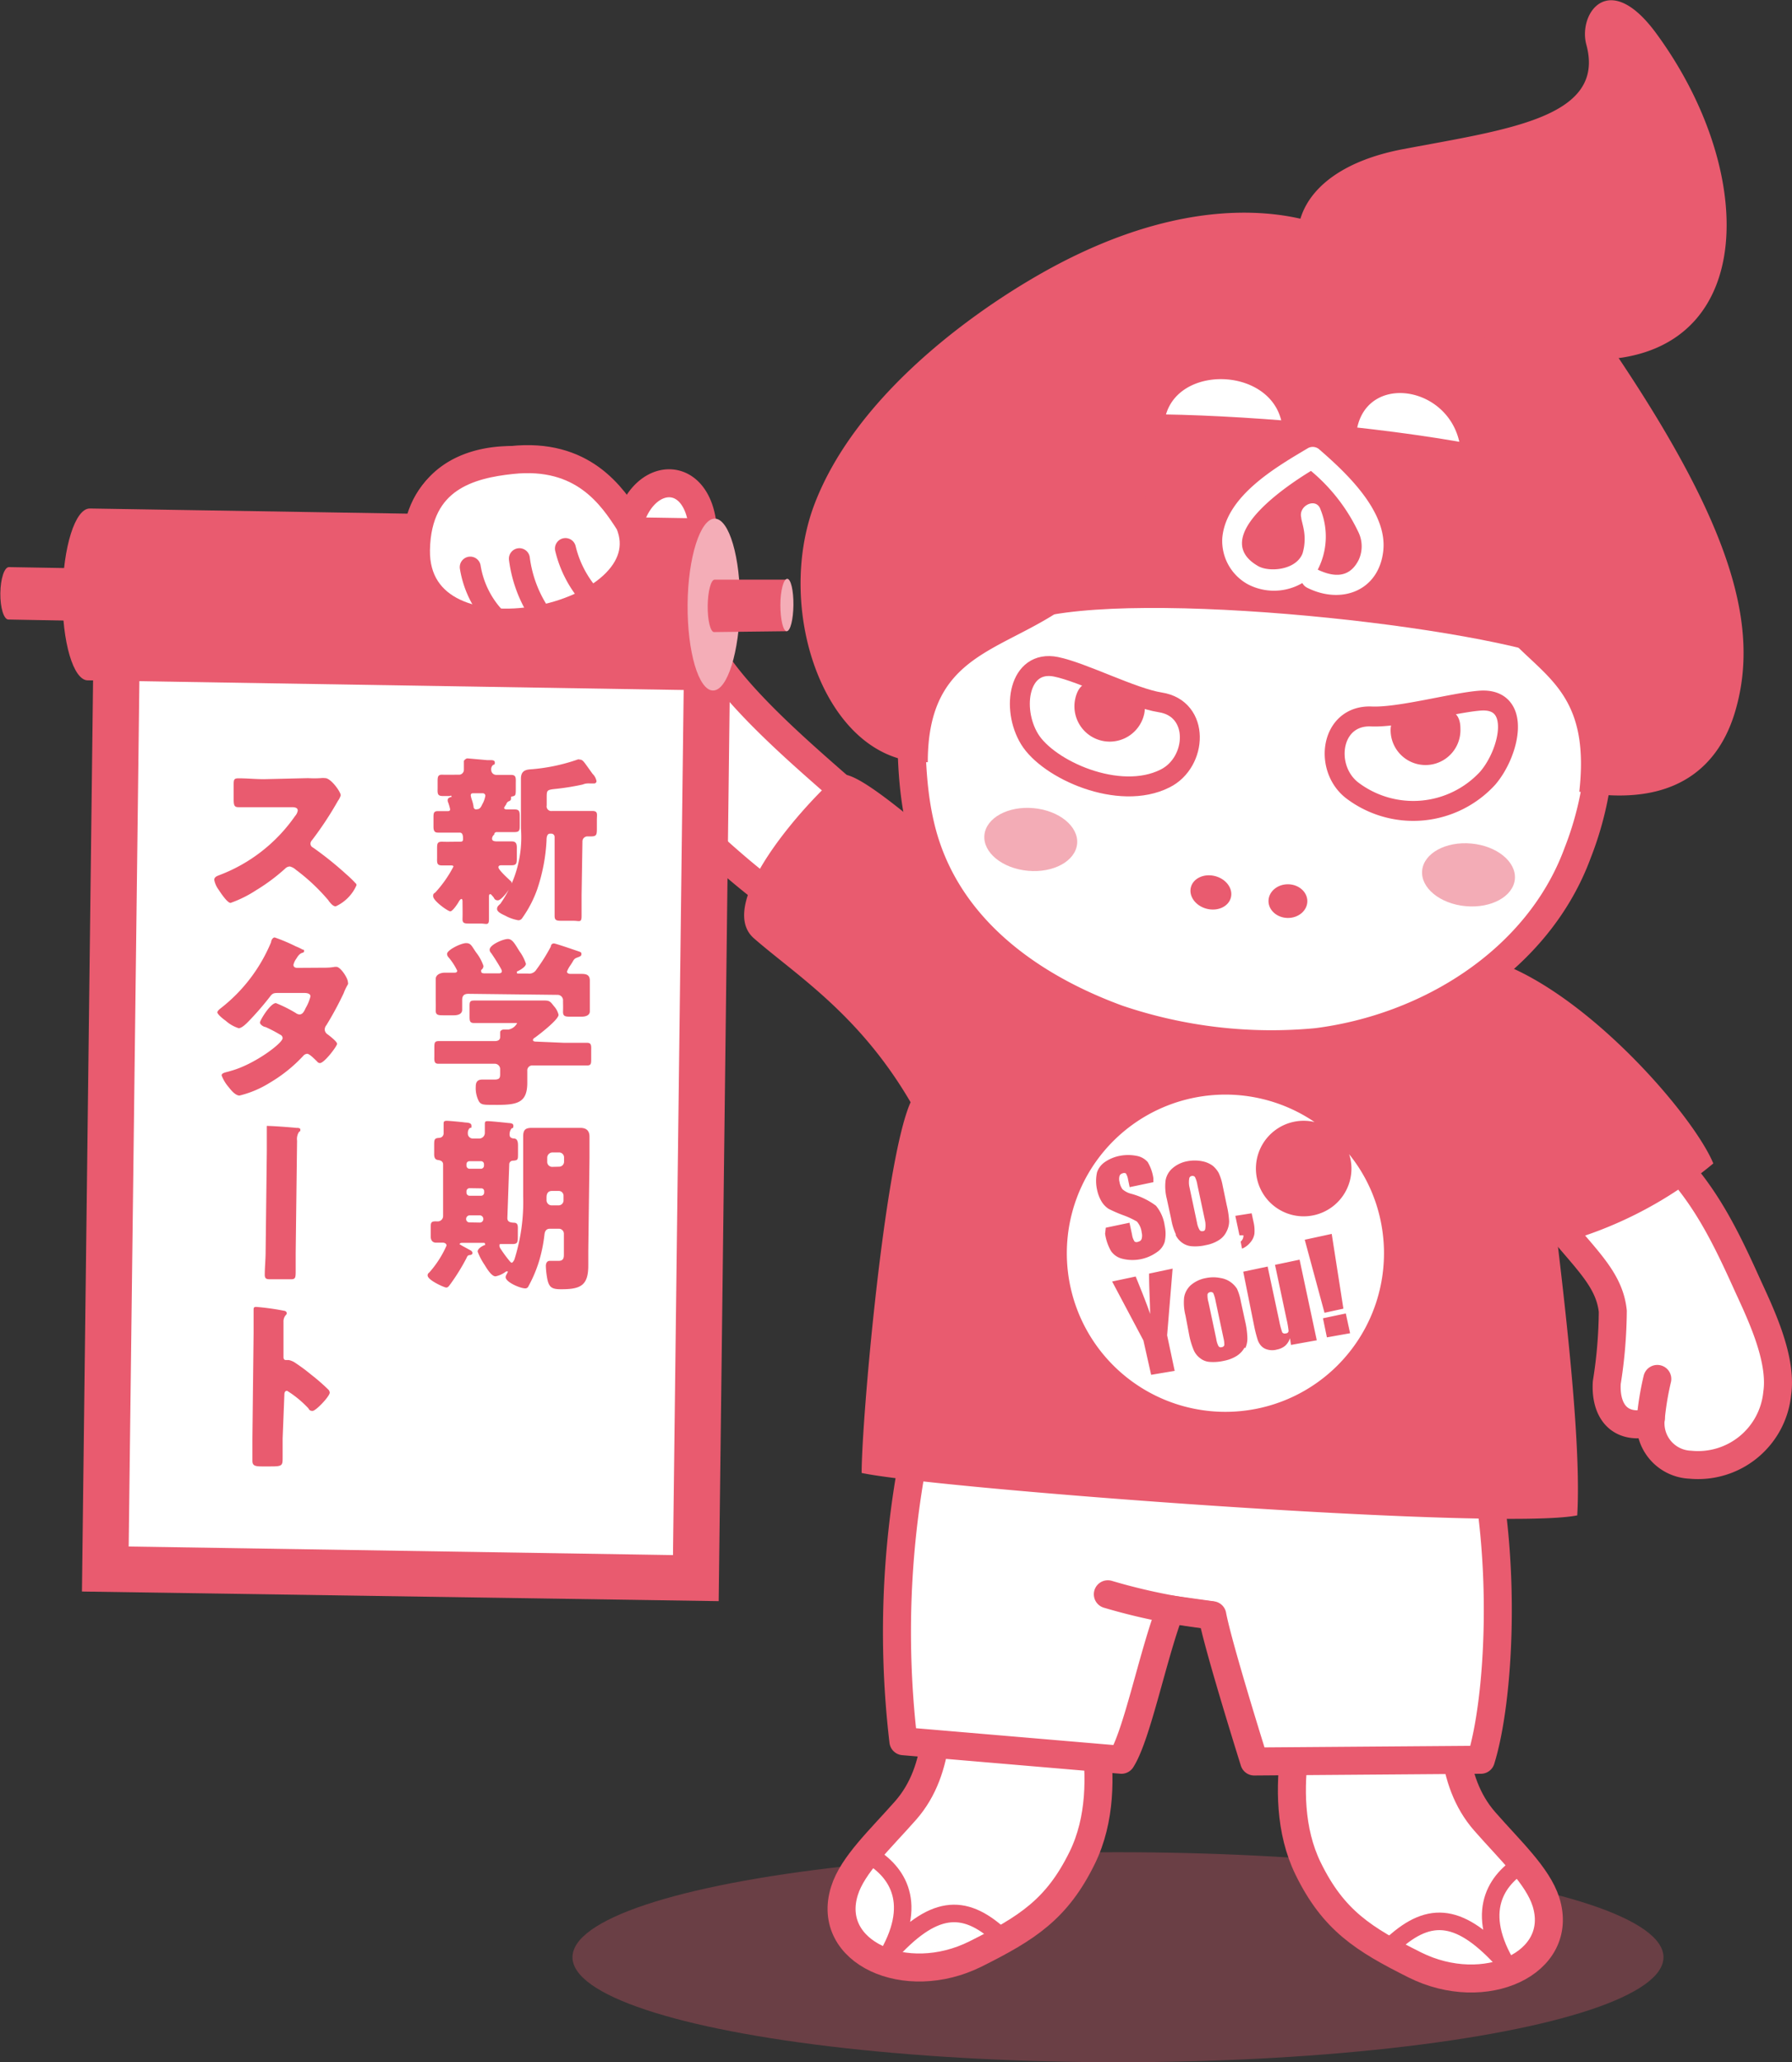
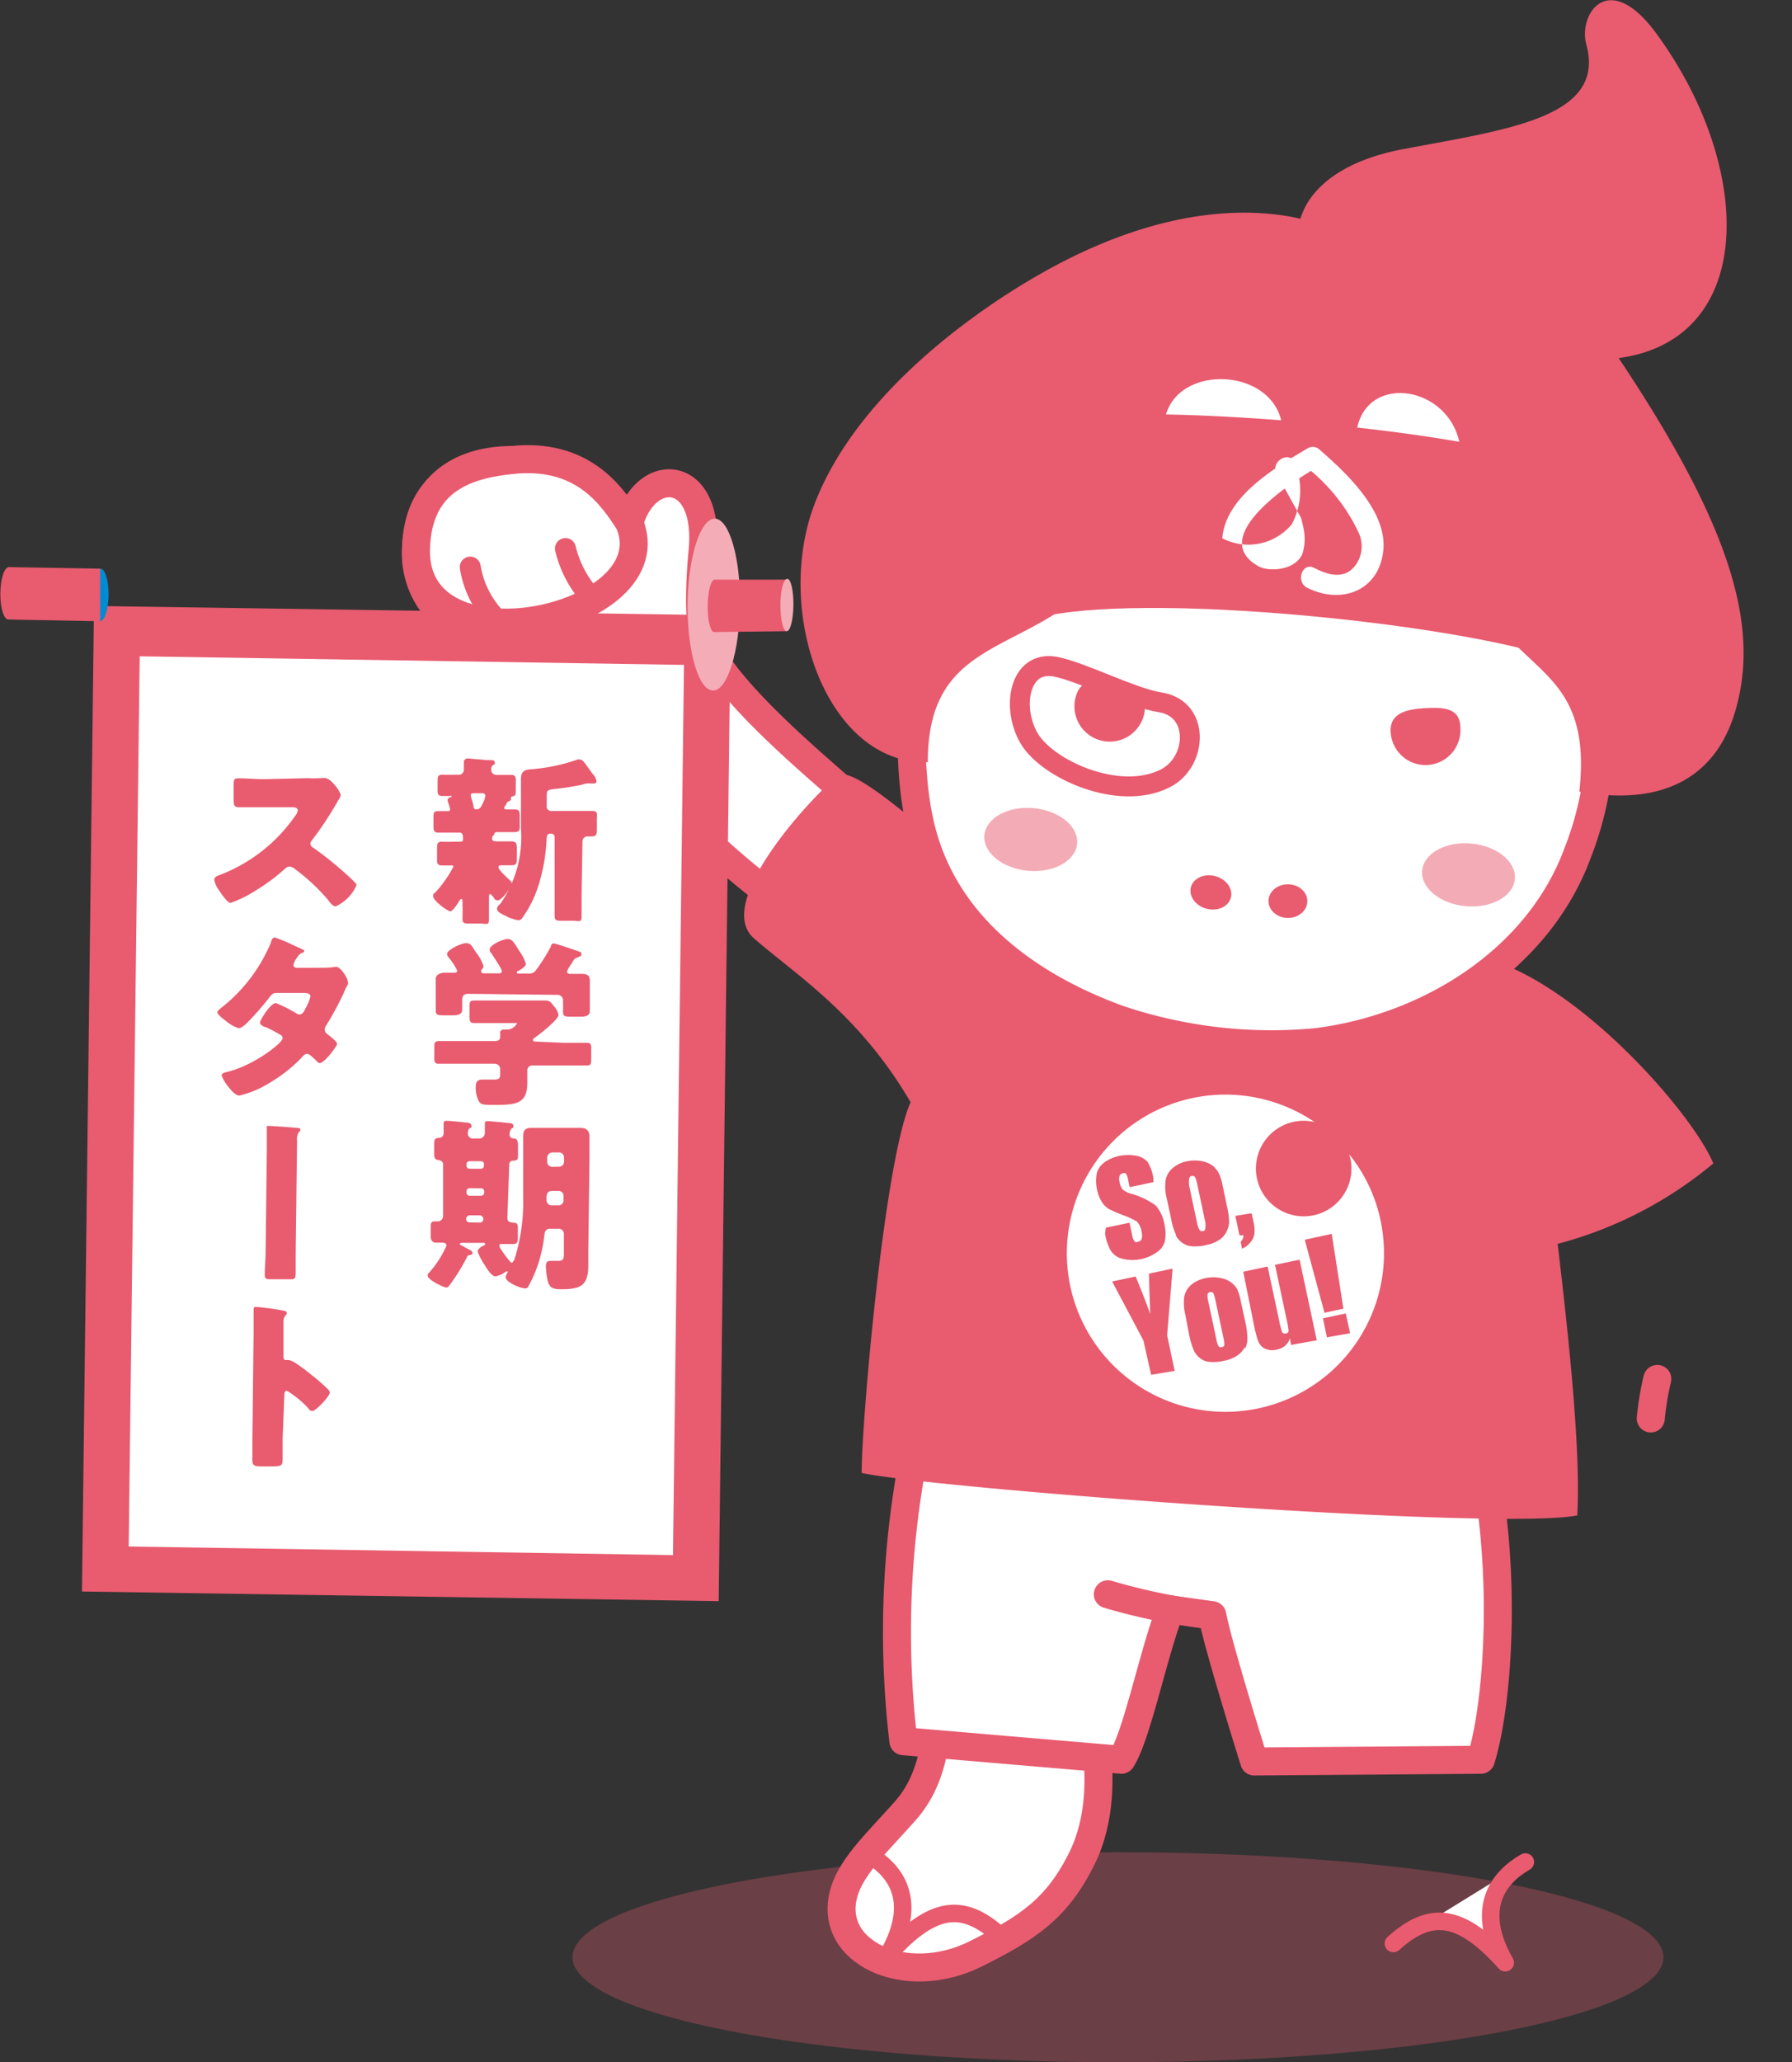
<svg xmlns="http://www.w3.org/2000/svg" viewBox="0 0 104.3 120">
  <rect x="0" y="0" width="104.3" height="120" fill="#333333" stroke="none" />
  <defs>
    <style>.cls-1,.cls-10,.cls-3{fill:#e95b6f;}.cls-1{opacity:0.3;}.cls-12,.cls-2,.cls-4,.cls-8,.cls-9{fill:#fff;}.cls-11,.cls-12,.cls-2,.cls-7,.cls-8,.cls-9{stroke:#e95b6f;}.cls-11,.cls-12,.cls-2,.cls-7{stroke-linecap:round;stroke-linejoin:round;}.cls-11,.cls-2,.cls-8{stroke-width:1.63px;}.cls-5{fill:#008bd5;}.cls-6{fill:#f4adb7;}.cls-11,.cls-7{fill:none;}.cls-7{stroke-width:1.22px;}.cls-8,.cls-9{stroke-miterlimit:10;}.cls-9{stroke-width:1.16px;}.cls-10{opacity:0.5;}.cls-12{stroke-width:1.02px;}</style>
  </defs>
  <title>chara1</title>
  <g id="レイヤー_2" data-name="レイヤー 2">
    <g id="Data">
      <ellipse class="cls-1" cx="65.07" cy="113.89" rx="31.75" ry="6.11" />
      <path class="cls-2" d="M49.72,46.58c-1.61-1.51-7.13-5.92-8.62-9.06-.61-1.3-.26-4.88-.2-5.53.41-4.75-3.32-4.95-4.27-1.56a8.32,8.32,0,0,0-6.86-3.66c-2.37,0-5.37,1-5.56,5.22-.13,3.05,2.44,5,4.58,5.73a12.75,12.75,0,0,1,4.78,3.46c3,3.35,8.35,9,12.35,11.64Z" />
      <polygon class="cls-3" points="4.77 92.61 5.47 35.26 42.53 35.81 41.83 93.17 4.77 92.61" />
      <polygon class="cls-4" points="8.13 38.19 39.81 38.69 39.17 90.49 7.49 89.99 8.13 38.19" />
      <path class="cls-5" d="M5.82,36.15c-.26,0-.47-.69-.47-1.54s.24-1.52.5-1.52.48.69.47,1.53S6.09,36.15,5.82,36.15Z" />
      <path class="cls-3" d="M5.83,36.15l0-3.06L.52,33h0c-.27,0-.49.68-.5,1.52s.2,1.53.47,1.53h0Z" />
-       <path class="cls-3" d="M41.53,40.18l.1-10L5.28,29.59H5.22c-.84,0-1.55,2.23-1.58,5s.63,5,1.47,5h.06Z" />
      <path class="cls-6" d="M41.5,40.18c-.84,0-1.5-2.26-1.48-5s.74-5,1.58-5,1.5,2.27,1.47,5S42.34,40.19,41.5,40.18Z" />
      <path class="cls-3" d="M45.79,36.73l0-3-4.2,0h0c-.21,0-.39.68-.4,1.52s.16,1.53.37,1.53h0Z" />
      <path class="cls-6" d="M45.79,36.73c-.21,0-.37-.69-.37-1.53s.19-1.52.4-1.52.37.69.36,1.53S46,36.73,45.79,36.73Z" />
      <path class="cls-2" d="M36.63,30.43c-1-1.56-2.7-4.11-6.86-3.66-2.36.25-5.48,1-5.56,5.22-.13,7.33,14.79,4.07,12.42-1.56" />
      <path class="cls-7" d="M27.37,33a5.6,5.6,0,0,0,1.32,2.8" />
-       <path class="cls-7" d="M30.23,32.51a7.45,7.45,0,0,0,1.07,3" />
      <path class="cls-7" d="M32.91,31.92a6.43,6.43,0,0,0,1.38,2.7" />
-       <path class="cls-2" d="M90.75,71.37c1.64,2,2.93,3.13,3.12,4.93a27.33,27.33,0,0,1-.35,4.15c-.08,1.3.43,2.4,1.74,2.43.57,0,.54-.23.82-.34a2.41,2.41,0,0,0,2.3,2.69,4.63,4.63,0,0,0,5.06-4.15c.31-2.13-1.1-4.9-1.83-6.52-1.7-3.76-3.11-6.35-6.5-9C91.9,63.11,88.07,68.15,90.75,71.37Z" />
      <path class="cls-2" d="M96.08,82.54a16.85,16.85,0,0,1,.38-2.3" />
      <path class="cls-2" d="M54.78,96.57c-.27,3,.07,6.34-2.07,8.78-1.46,1.66-3.09,3.16-3.56,4.68-1.12,3.57,3.56,5.7,7.63,3.67,3-1.5,4.74-2.6,6.21-5.6,2.18-4.45-.09-10.32-.1-11.19Z" />
-       <path class="cls-2" d="M84.35,97.21c.27,3-.07,6.34,2.07,8.78,1.45,1.66,3.08,3.16,3.56,4.68,1.12,3.57-3.56,5.7-7.63,3.67-3-1.5-4.74-2.6-6.21-5.6-2.18-4.45.08-10.32.1-11.19Z" />
      <path class="cls-2" d="M53.62,82.66c6-2.17,28.46-1.53,32.5,1.36,1.63,6.71,1.15,14.92.07,18.38L73,102.5s-2.1-6.68-2.44-8.51l-2.44-.34c-1,2.58-1.94,7.33-2.85,8.75l-12.69-1.08A54.27,54.27,0,0,1,53.62,82.66Z" />
      <path class="cls-3" d="M99.72,67.7C98.6,65,92.8,58.24,87.54,56.13c-3.36,0-22.59-.3-26.56-2.44s-11-9.47-12.21-8.55-7.33,7.33-4.89,9.46S50,59,53,64.14c-1.52,3.36-2.85,18.52-2.85,21.57,4.28.92,37.07,3.39,41.65,2.47.21-3.54-.43-9.84-1.14-15.8A23.46,23.46,0,0,0,99.72,67.7Z" />
      <path class="cls-8" d="M92.82,39.3a18.89,18.89,0,0,1-1,10.34c-2.29,6.22-8.67,10.18-15.19,11a27.85,27.85,0,0,1-11.57-1.35c-5.46-2-10.17-5.59-11.49-11.25-.74-3.14-.53-6.84-.33-10,.21-3.39,1.87-6.28,3.2-9.47a15.18,15.18,0,0,1,13-9.22,62.58,62.58,0,0,1,8.43.44,15.23,15.23,0,0,1,12.76,8.78C92.3,32.12,92.27,35.53,92.82,39.3Z" />
      <path class="cls-9" d="M61.46,38.8c1.54.31,4.46,1.82,6.07,2.07,2.33.36,2.17,3.49.28,4.43C65.13,46.65,61,44.78,59.92,43S59.3,38.37,61.46,38.8Z" />
      <path class="cls-3" d="M66.59,41.57a2,2,0,1,1-4-.94c.26-1.09,1-1.07,2.11-.81S66.85,40.47,66.59,41.57Z" />
-       <path class="cls-9" d="M86.14,40.77c-1.56.12-4.71,1-6.34.92-2.36-.08-2.78,3-1.1,4.3a5.88,5.88,0,0,0,7.89-.71C87.88,43.78,88.59,40.59,86.14,40.77Z" />
      <path class="cls-3" d="M80.94,42.58A2,2,0,0,0,85,42.39c0-1.12-.81-1.24-1.93-1.19S80.88,41.46,80.94,42.58Z" />
      <ellipse class="cls-3" cx="70.49" cy="52.18" rx="0.98" ry="1.2" transform="matrix(0.25, -0.97, 0.97, 0.25, 2.24, 107.26)" />
      <ellipse class="cls-3" cx="75.09" cy="52.54" rx="0.98" ry="1.13" transform="matrix(0.01, -1, 1, 0.01, 21.67, 127)" />
      <path class="cls-3" d="M61.88,24.52c3.44-1.31,27.82.66,30.21,3.45s3.61,13-.33,10.84-24.24-4.5-31.17-2.91S58.43,25.84,61.88,24.52Z" />
      <path class="cls-3" d="M94.32,21c-2.42-3.63-7-7.58-11.43-6.59a13.78,13.78,0,0,0-2.26.71c-.15.07-.62.38-.9.5,0-.32-1.15-1.7-1.19-1.73-.75-.69-7.68-4.14-18.71,2.47-4,2.39-10.12,7-12.41,12.94C45,35.6,48.12,44.51,54,44.35,54,34,65.32,40.53,67.79,24.44c.57-3.37,6.56-3.12,6.86.51.18,2.3,3.95,2.19,4.32.06.64-3.61,6.27-2.42,6.06,1.85-.7,13.75,8,9.36,6.89,19.21,5.67,1,8.2-1.55,9.11-4.8C102.39,36.47,100.82,30.76,94.32,21Z" />
-       <path class="cls-4" d="M75.75,30.18c-.07-.2.11.47.13.62a2.93,2.93,0,0,1-.07,1.41c-.4,1-2,1.09-2.6.72-3-1.74,2.17-5,3.4-5.71L76,27.16A10.48,10.48,0,0,1,79.08,31a1.89,1.89,0,0,1,0,1.58c-.57,1.14-1.57,1-2.58.47-.69-.37-1.12.78-.42,1.15,2,1,4.17.18,4.43-2.14s-2.2-4.59-3.76-5.94a.58.58,0,0,0-.61-.05c-1.85,1.1-4.8,2.79-5,5.25A2.88,2.88,0,0,0,72.63,34a3.28,3.28,0,0,0,4.05-.82,4.19,4.19,0,0,0,.18-3.53c-.24-.75-1.35-.22-1.11.52Z" />
+       <path class="cls-4" d="M75.75,30.18c-.07-.2.11.47.13.62a2.93,2.93,0,0,1-.07,1.41c-.4,1-2,1.09-2.6.72-3-1.74,2.17-5,3.4-5.71L76,27.16A10.48,10.48,0,0,1,79.08,31a1.89,1.89,0,0,1,0,1.58c-.57,1.14-1.57,1-2.58.47-.69-.37-1.12.78-.42,1.15,2,1,4.17.18,4.43-2.14s-2.2-4.59-3.76-5.94a.58.58,0,0,0-.61-.05c-1.85,1.1-4.8,2.79-5,5.25a3.28,3.28,0,0,0,4.05-.82,4.19,4.19,0,0,0,.18-3.53c-.24-.75-1.35-.22-1.11.52Z" />
      <ellipse class="cls-10" cx="60" cy="48.85" rx="1.83" ry="2.71" transform="translate(5.8 104.07) rotate(-84.69)" />
      <ellipse class="cls-10" cx="85.47" cy="50.9" rx="1.83" ry="2.71" transform="translate(26.88 131.3) rotate(-84.69)" />
      <path class="cls-3" d="M77.61,17.55a.78.78,0,0,1-.38-.2c-3.09-2.92-2.18-7.42,4.43-8.67C87.73,7.53,93.49,6.85,92.33,2.6,91.84.8,93.64-1.87,96.44,2c6.22,8.52,5.83,19.84-5,18.88l-.13,0Z" />
      <path class="cls-11" d="M64.48,92.77a35.07,35.07,0,0,0,6,1.22" />
      <path class="cls-12" d="M50.52,107.9c1.53.86,3,2.64,1.17,5.85,2.6-2.9,4.38-3.06,6.51-1.12" />
      <path class="cls-12" d="M88.78,108.35c-1.52.87-3,2.65-1.17,5.86-2.59-2.9-4.37-3.06-6.51-1.12" />
      <path class="cls-4" d="M70.75,75.7a2.19,2.19,0,0,0-.13-.45.18.18,0,0,0-.19-.06.18.18,0,0,0-.15.13,1.45,1.45,0,0,0,.06.47l.45,2.12a1.28,1.28,0,0,0,.13.42.16.16,0,0,0,.19.06.17.17,0,0,0,.15-.12,1.63,1.63,0,0,0-.05-.41Z" />
      <path class="cls-4" d="M69.82,71.57a.17.17,0,0,0,.18.07c.09,0,.14-.06.15-.13a1.46,1.46,0,0,0,0-.41l-.46-2.16a1.56,1.56,0,0,0-.14-.45.18.18,0,0,0-.18-.06.17.17,0,0,0-.15.13,1.34,1.34,0,0,0,0,.47l.45,2.12A1.22,1.22,0,0,0,69.82,71.57Z" />
      <path class="cls-4" d="M80.35,71a9.08,9.08,0,0,0-1.83-3.84,2.13,2.13,0,0,1,.08.27,2.78,2.78,0,1,1-2.09-2.14A9.23,9.23,0,1,0,80.35,71Zm-2.84.8.68,4.35-1.1.24-1.15-4.25Zm-4.66-1.2.11.51a2.15,2.15,0,0,1,.05.69,1,1,0,0,1-.24.5,1.22,1.22,0,0,1-.48.36l-.08-.41a.44.44,0,0,0,.16-.37l-.23,0-.24-1.13Zm-8.49.84,1.38-.29.15.7a.94.94,0,0,0,.15.4.23.23,0,0,0,.22,0,.24.24,0,0,0,.19-.17.72.72,0,0,0,0-.36,1.15,1.15,0,0,0-.28-.64,5,5,0,0,0-.8-.37,7.91,7.91,0,0,1-.85-.37,1.36,1.36,0,0,1-.39-.4,2.21,2.21,0,0,1-.28-.72,2.33,2.33,0,0,1,0-1,1.18,1.18,0,0,1,.44-.59,2.31,2.31,0,0,1,.87-.37,2.57,2.57,0,0,1,1,0,1.11,1.11,0,0,1,.64.36,2.58,2.58,0,0,1,.33.94l0,.23-1.38.29-.09-.43a1,1,0,0,0-.13-.37.22.22,0,0,0-.2,0,.23.23,0,0,0-.17.15.68.68,0,0,0,0,.35,1,1,0,0,0,.17.42,1.23,1.23,0,0,0,.49.26,4.24,4.24,0,0,1,1.46.7,2.33,2.33,0,0,1,.51,1.17,2.2,2.2,0,0,1,0,.93,1.11,1.11,0,0,1-.45.6,2.44,2.44,0,0,1-2,.39,1.11,1.11,0,0,1-.68-.46,2.83,2.83,0,0,1-.34-1ZM67,80,66.55,78l-1.82-3.43,1.37-.29c.44,1.08.72,1.8.84,2.18,0-.63-.06-1.41-.06-2.35l1.37-.29-.32,3.88.44,2.07Zm1.44-8.17a3.43,3.43,0,0,1-.27-.88l-.26-1.2a2.91,2.91,0,0,1-.07-1.06,1.2,1.2,0,0,1,.38-.69,1.81,1.81,0,0,1,.89-.43,2.26,2.26,0,0,1,.85,0,1.53,1.53,0,0,1,.62.26,1.51,1.51,0,0,1,.35.42,3,3,0,0,1,.23.73l.24,1.15a5.15,5.15,0,0,1,.14.94,1.35,1.35,0,0,1-.16.61,1.18,1.18,0,0,1-.45.49,2.1,2.1,0,0,1-.73.28,2.72,2.72,0,0,1-.82.07,1.07,1.07,0,0,1-.58-.21A1.16,1.16,0,0,1,68.43,71.87Zm4,6.58a1.35,1.35,0,0,1-.46.49,2.12,2.12,0,0,1-.72.28,2.79,2.79,0,0,1-.83.07,1,1,0,0,1-.57-.21,1.18,1.18,0,0,1-.37-.45,4.47,4.47,0,0,1-.27-.88L69,76.55a3,3,0,0,1-.08-1.06,1.25,1.25,0,0,1,.38-.7,1.85,1.85,0,0,1,.89-.42,2.11,2.11,0,0,1,.86,0,1.36,1.36,0,0,1,.61.26A1.39,1.39,0,0,1,72,75a3.07,3.07,0,0,1,.22.73l.25,1.15a4.83,4.83,0,0,1,.13.94A1.34,1.34,0,0,1,72.48,78.45Zm2.7-.15-.06-.39a1,1,0,0,1-.28.44,1.06,1.06,0,0,1-.48.22,1,1,0,0,1-.55,0,.74.74,0,0,1-.38-.23,1,1,0,0,1-.2-.37,8,8,0,0,1-.2-.8L72.36,74l1.42-.3.68,3.19a4.5,4.5,0,0,0,.17.64.18.18,0,0,0,.2.06c.11,0,.16-.07.17-.14a5.32,5.32,0,0,0-.12-.69l-.67-3.16,1.43-.3,1,4.69Zm2.09-.44L77,76.71l1.33-.28.25,1.15Z" />
      <path class="cls-3" d="M29.34,47c0,.08.08.1.16.1h.44c.29,0,.31.11.31.43V48c0,.31,0,.42-.32.42l-1,0h0a.15.15,0,0,0-.16.09l0,.05a.31.31,0,0,0-.13.24c0,.15.15.15.24.16.3,0,.6,0,.89,0s.32.15.31.49v.44c0,.33,0,.46-.31.46H29.2c-.07,0-.19,0-.19.12s.4.51.61.7l.08.08a.15.15,0,0,1,.08.14c0,.25-.59,1-.8,1s-.21-.14-.28-.21-.11-.15-.17-.15-.07.08-.07.13v.09c0,.41,0,.8,0,1.21s-.12.29-.47.28h-.62c-.34,0-.46,0-.45-.29s0-.67,0-1c0,0,0-.14-.06-.14s-.14.12-.17.18-.34.54-.48.54-1-.61-1-.88c0-.1,0-.14.12-.21a7,7,0,0,0,1.06-1.51c0-.07-.08-.07-.13-.07h-.52c-.29,0-.31-.11-.3-.43v-.52c0-.31,0-.44.31-.43s.56,0,.85,0h.12c.15,0,.23,0,.23-.15s0-.38-.19-.38h-.22c-.34,0-.69,0-1,0-.16,0-.31,0-.31-.34v-.52c0-.26,0-.4.28-.39h.52c.08,0,.16,0,.17-.1a2.79,2.79,0,0,0-.14-.47.36.36,0,0,1,0-.1c0-.09.13-.14.21-.16s0,0,0-.05-.08,0-.09,0-.27,0-.4,0c-.3,0-.32-.11-.31-.43v-.38c0-.29,0-.44.28-.43s.65,0,1,0a.29.29,0,0,0,.25-.29c0-.09,0-.33,0-.42s0-.07,0-.09.11-.15.21-.15l1.13.1.13,0c.2,0,.33,0,.33.15s-.06.09-.12.15a.33.33,0,0,0-.09.27.29.29,0,0,0,.28.29c.28,0,.56,0,.85,0s.31.11.3.45v.28c0,.48,0,.48-.23.53,0,0-.05,0-.05.06a.31.31,0,0,1,0,.07c0,.1-.08.13-.16.16a.31.31,0,0,0-.12.17A1.53,1.53,0,0,0,29.34,47Zm-1.59.09c.19,0,.25-.14.32-.29a1.44,1.44,0,0,0,.18-.5.15.15,0,0,0-.17-.14h-.52c-.08,0-.16,0-.16.13a1.54,1.54,0,0,0,.07.27,2.11,2.11,0,0,1,.09.36c0,.1.05.17.15.18Zm6.1,5c0,.41,0,.8,0,1.21s-.13.28-.47.28h-.62c-.35,0-.48,0-.48-.29,0-.41,0-.8,0-1.21l0-3.37a.19.19,0,0,0-.2-.2h-.07c-.2,0-.2.3-.2.39a10.5,10.5,0,0,1-.54,2.84,6.8,6.8,0,0,1-.88,1.69.26.26,0,0,1-.22.12,2.46,2.46,0,0,1-.77-.27c-.24-.11-.47-.23-.47-.39s.13-.23.2-.31a6.75,6.75,0,0,0,1.19-4.37l0-2.89c0-.36.15-.52.52-.55a10.75,10.75,0,0,0,2.77-.57.18.18,0,0,1,.13,0c.15,0,.22.09.42.37l.33.46a.79.79,0,0,1,.23.43.14.14,0,0,1-.14.13l-.22,0a1.42,1.42,0,0,0-.2,0,.77.77,0,0,0-.24.06,14.39,14.39,0,0,1-1.62.26c-.46.05-.47.09-.48.41v.55a.27.27,0,0,0,.31.32H33.4c.35,0,.72,0,1.07,0s.27.19.27.52v.45c0,.4,0,.51-.34.51l-.19,0a.29.29,0,0,0-.31.3Z" />
      <path class="cls-3" d="M32.81,60.68h1.34c.25,0,.27.11.26.43v.48c0,.31,0,.41-.26.41-.46,0-.91,0-1.36,0l-1.77,0a.29.29,0,0,0-.33.32V63c0,1.24-.64,1.31-2.06,1.29-.48,0-.66,0-.78-.25a1.66,1.66,0,0,1-.16-.8c0-.27.09-.42.38-.42s.42,0,.7,0,.34-.08.34-.3v-.3a.31.31,0,0,0-.33-.32l-1.89,0H25.53c-.24,0-.26-.12-.25-.43V61c0-.31,0-.42.27-.42l1.36,0,1.89,0c.16,0,.31-.05.31-.24s0-.2,0-.28.11-.16.23-.15h.24a.7.7,0,0,0,.52-.38s-.11,0-.23,0l-1.16,0H27.61c-.26,0-.28-.1-.28-.39v-.54c0-.29,0-.38.28-.38s.73,0,1.09,0l1.92,0H31.7c.29,0,.34.07.55.34a1.12,1.12,0,0,1,.26.49c0,.28-1.09,1.12-1.35,1.31-.08.05-.14.09-.14.16s.09.09.16.09ZM33,56.54c0,.09.11.13.19.13h.58c.28,0,.56,0,.56.39s0,.57,0,.89v.27c0,.23,0,.45,0,.63s-.15.31-.49.31h-.58c-.35,0-.5,0-.49-.31s0-.41,0-.61a.32.32,0,0,0-.34-.35l-5.17-.06c-.25,0-.36.11-.36.36s0,.38,0,.57-.15.32-.49.32h-.55c-.36,0-.51,0-.5-.31s0-.43,0-.64v-.27c0-.32,0-.63,0-.89s.29-.38.57-.37h.49c.09,0,.19,0,.19-.12a3.59,3.59,0,0,0-.5-.77.31.31,0,0,1-.09-.2c0-.23.81-.63,1.11-.63s.33.2.61.58a2.61,2.61,0,0,1,.4.75.29.29,0,0,1-.13.23.18.18,0,0,0,0,.1c0,.09.1.09.17.1H29c.07,0,.21,0,.21-.13a.43.43,0,0,0-.07-.17c-.11-.21-.43-.71-.56-.89a.26.26,0,0,1-.08-.19c0-.29.81-.63,1.07-.62s.4.29.67.72a2.59,2.59,0,0,1,.37.72c0,.17-.31.35-.45.42s-.07,0-.07.08,0,.07.11.07h.52a.49.49,0,0,0,.5-.23,10.49,10.49,0,0,0,.84-1.34c0-.09.07-.19.19-.18s1.16.37,1.37.44.22.08.22.19-.12.14-.22.18-.18.06-.26.2-.12.2-.19.3A1.66,1.66,0,0,0,33,56.54Z" />
      <path class="cls-3" d="M29.53,70.88c0,.24.2.26.4.27s.22.15.21.41V72c0,.32-.05.39-.32.39s-.39,0-.58,0-.17,0-.17.13a.42.42,0,0,0,.05.12,7.56,7.56,0,0,0,.55.75c.07.08.1.09.12.09s.1-.07.15-.19a11.08,11.08,0,0,0,.51-3.67l0-2.24c0-.41,0-.83,0-1.25s.16-.5.53-.5l1,0h.84c.32,0,.63,0,.95,0s.54.13.54.51,0,.85,0,1.26l-.07,5.41c0,.28,0,.55,0,.83,0,1.16-.44,1.39-1.61,1.38-.51,0-.67-.12-.77-.57a5,5,0,0,1-.09-.78c0-.15.06-.31.24-.3l.49,0c.32,0,.32-.2.32-.41l0-1.16a.29.29,0,0,0-.3-.3H32c-.21,0-.29.15-.31.33a8.76,8.76,0,0,1-.31,1.54,7.74,7.74,0,0,1-.63,1.49.19.19,0,0,1-.19.11c-.27,0-1.14-.36-1.13-.66,0-.1.13-.26.13-.32s0,0,0,0a.19.19,0,0,0-.11,0,1.46,1.46,0,0,1-.61.28c-.24,0-.52-.48-.63-.66a3.68,3.68,0,0,1-.41-.78c0-.15.2-.29.36-.36s.07,0,.07-.08-.07-.07-.11-.07l-1.18,0c-.07,0-.18,0-.18.07s0,0,.1.08l.53.29a.19.19,0,0,1,.11.15c0,.07-.06.11-.14.12s-.14,0-.21.18a11.93,11.93,0,0,1-.92,1.49c-.1.13-.15.23-.27.22s-1.07-.43-1.07-.7c0-.06,0-.1.1-.18a6,6,0,0,0,1-1.56c0-.12-.12-.17-.21-.17s-.25,0-.4,0-.32-.08-.31-.39v-.47c0-.29,0-.39.32-.38h.12a.31.31,0,0,0,.28-.31l0-3c0-.18-.14-.24-.3-.26s-.23-.13-.22-.39v-.52c0-.33.05-.36.31-.38a.26.26,0,0,0,.24-.25c0-.14,0-.45,0-.59s.08-.15.2-.15.87.07,1,.09.42,0,.42.19,0,.09-.11.15a.4.4,0,0,0-.1.29.29.29,0,0,0,.29.31h.39a.33.33,0,0,0,.31-.31c0-.09,0-.39,0-.55s.08-.15.2-.15.94.08,1.1.1.37,0,.36.18-.05.09-.11.15a.54.54,0,0,0-.11.35c0,.18.12.22.27.23s.22.14.22.39v.5c0,.34,0,.38-.3.4a.21.21,0,0,0-.21.2Zm-1.61.26a.2.2,0,0,0,.21-.2v0a.21.21,0,0,0-.2-.22h-.59a.21.21,0,0,0-.21.21v0a.19.19,0,0,0,.2.2Zm-.59-2a.18.18,0,0,0-.18.17v.09a.18.18,0,0,0,.17.18H28a.18.18,0,0,0,.18-.17v-.09a.16.16,0,0,0-.17-.17Zm0-1.57a.17.17,0,0,0-.18.17v.1a.18.18,0,0,0,.17.17H28a.18.18,0,0,0,.17-.17v-.1a.17.17,0,0,0-.17-.17Zm4.8,1.73c-.26,0-.32.19-.32.38v.16a.3.3,0,0,0,.28.3h.41a.29.29,0,0,0,.3-.29V69.6a.28.28,0,0,0-.29-.3Zm.4-1.41a.29.29,0,0,0,.3-.29v-.24a.29.29,0,0,0-.29-.3h-.39a.31.31,0,0,0-.3.3v.23a.29.29,0,0,0,.29.31Z" />
      <path class="cls-3" d="M17.93,45.28a5.94,5.94,0,0,0,.73,0,1.22,1.22,0,0,1,.27,0c.33,0,.91.81.9,1a1,1,0,0,1-.16.32,19.89,19.89,0,0,1-1.51,2.29.31.31,0,0,0-.09.2.25.25,0,0,0,.15.23,19.92,19.92,0,0,1,1.92,1.54,6.94,6.94,0,0,1,.55.53.14.14,0,0,1,.06.12,2.42,2.42,0,0,1-1.21,1.23c-.16,0-.3-.18-.41-.32a.18.18,0,0,0-.05-.07,11.35,11.35,0,0,0-1.86-1.74.81.81,0,0,0-.35-.19.4.4,0,0,0-.27.12,10.92,10.92,0,0,1-1.69,1.26,6.88,6.88,0,0,1-1.49.74c-.19,0-.58-.59-.69-.76a1.43,1.43,0,0,1-.26-.58c0-.16.15-.22.28-.27a9.43,9.43,0,0,0,4.42-3.44.65.65,0,0,0,.16-.32c0-.18-.18-.2-.36-.2l-1.62,0H13.88c-.26,0-.28-.13-.28-.52v-.71c0-.37,0-.45.29-.45.49,0,1,.05,1.47.05Z" />
      <path class="cls-3" d="M18.89,56.31a3.17,3.17,0,0,0,.6-.05l.09,0c.24,0,.68.67.67.9a.17.17,0,0,1,0,.12,3.11,3.11,0,0,0-.25.52A19.31,19.31,0,0,1,19,59.65a.42.42,0,0,0-.1.25.35.35,0,0,0,.17.29c.12.09.55.42.55.55s-.74,1.12-1,1.12a.21.21,0,0,1-.17-.1c-.11-.1-.43-.44-.57-.44a.33.33,0,0,0-.23.12A8.59,8.59,0,0,1,15.71,63a6,6,0,0,1-1.77.75c-.24,0-.5-.32-.63-.49a2.24,2.24,0,0,1-.41-.68c0-.12.13-.16.38-.22l.17-.05c1.37-.38,3-1.61,3-1.9a.22.22,0,0,0-.14-.2,7.76,7.76,0,0,0-.86-.45c-.1,0-.32-.14-.32-.26s.6-1.13.93-1.13a7.83,7.83,0,0,1,1.16.58.39.39,0,0,0,.21.08c.18,0,.27-.17.36-.37a2.64,2.64,0,0,0,.28-.68c0-.18-.23-.2-.37-.2l-1.45,0c-.3,0-.38,0-.54.22a17.46,17.46,0,0,1-1.27,1.46c-.13.13-.37.37-.55.37a2.07,2.07,0,0,1-.75-.43c-.27-.19-.49-.41-.49-.49s.13-.19.21-.25a9.46,9.46,0,0,0,2.92-3.84c0-.1.09-.27.21-.27a10.23,10.23,0,0,1,1.23.52,3.16,3.16,0,0,1,.4.19c.05,0,.08,0,.08.07s0,.08-.12.12-.22.14-.33.33a1,1,0,0,0-.17.36c0,.13.09.17.2.18Z" />
      <path class="cls-3" d="M17.21,72.89c0,.36,0,.7,0,1,0,.5,0,.56-.36.55H15.78c-.24,0-.37,0-.37-.26,0-.44.05-.89.05-1.34L15.53,67c0-.33,0-.66,0-1,0-.12,0-.27,0-.39s0-.1.1-.09c.28,0,1.34.08,1.61.11.1,0,.24,0,.24.1s0,.08-.08.14a.76.76,0,0,0-.11.51Z" />
      <path class="cls-3" d="M16.45,83.71c0,.36,0,.71,0,1.07,0,.51,0,.55-.73.55h-.48c-.43,0-.55-.06-.55-.34s0-.84,0-1.27l.07-6.15c0-.44,0-1,0-1.32,0-.14,0-.21.17-.2a14.57,14.57,0,0,1,1.64.23.15.15,0,0,1,.12.13.17.17,0,0,1-.07.13.56.56,0,0,0-.12.38l0,2.07s0,.15.13.15.13,0,.18,0a1.07,1.07,0,0,1,.4.18,10.48,10.48,0,0,1,.9.67,11.55,11.55,0,0,1,1,.87.27.27,0,0,1,.08.18c0,.21-.8,1.06-1,1.06s-.2-.11-.26-.17a6.09,6.09,0,0,0-1.22-1c-.15,0-.16.15-.16.25Z" />
    </g>
  </g>
</svg>